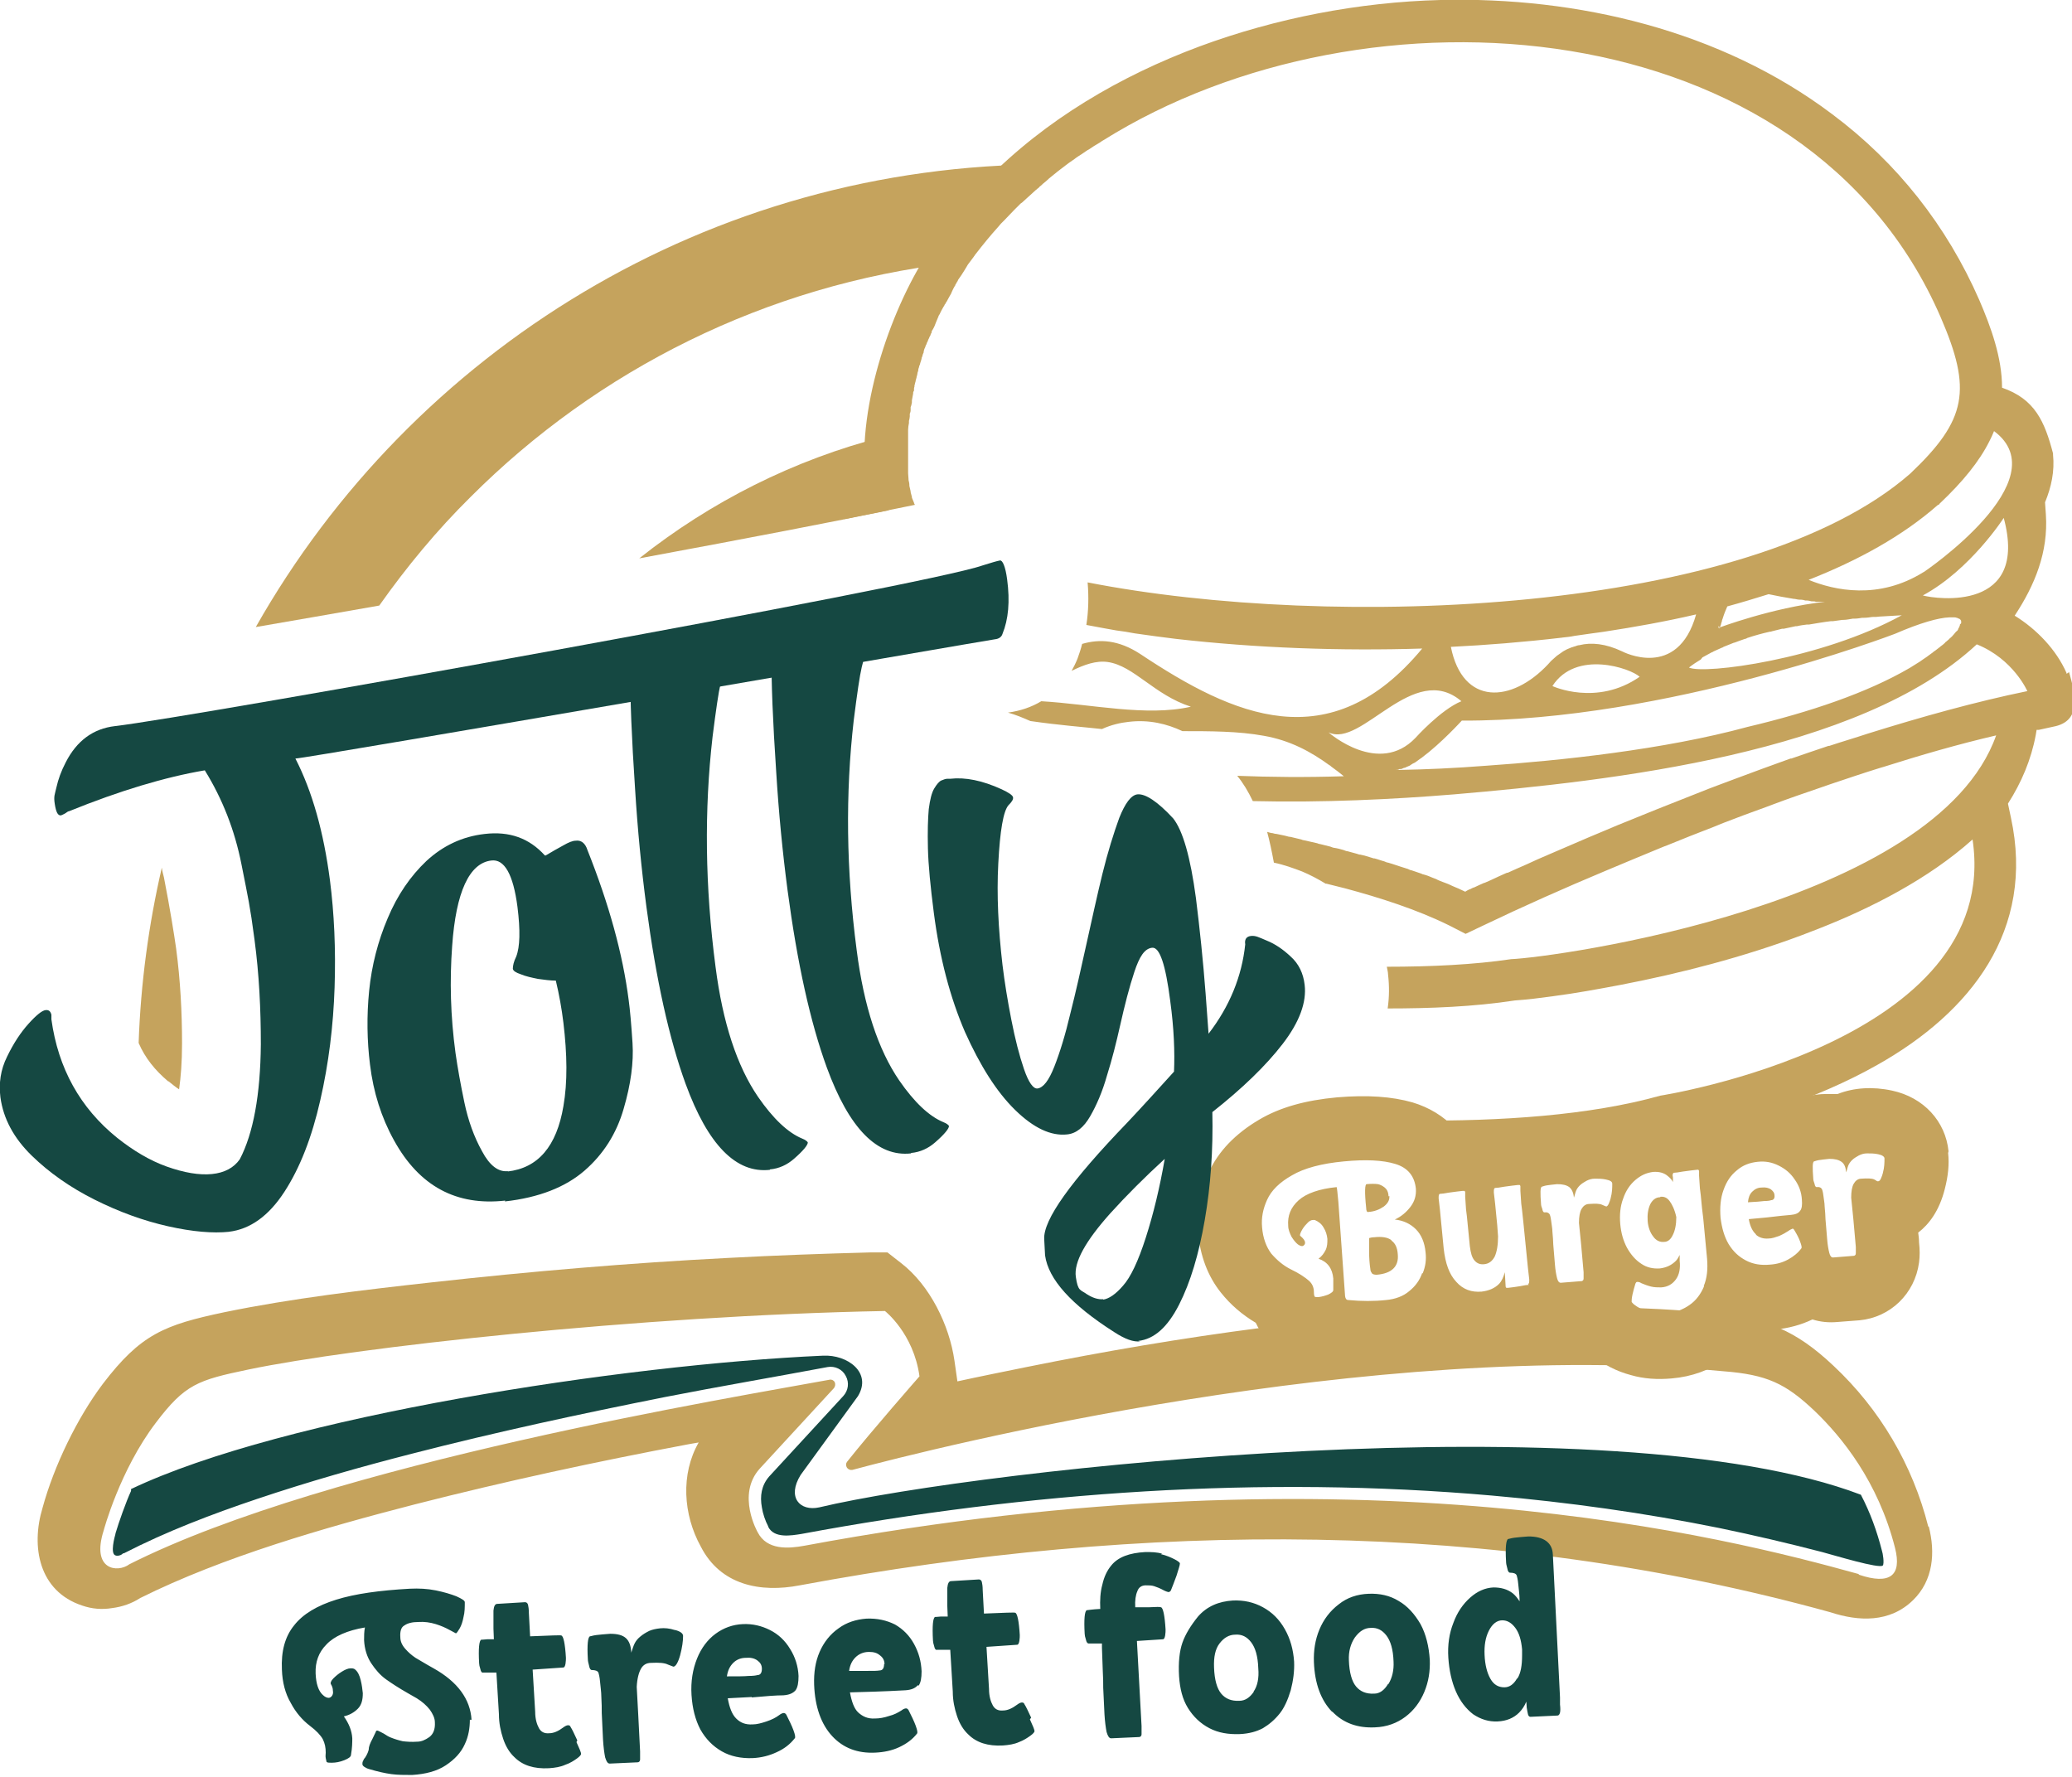
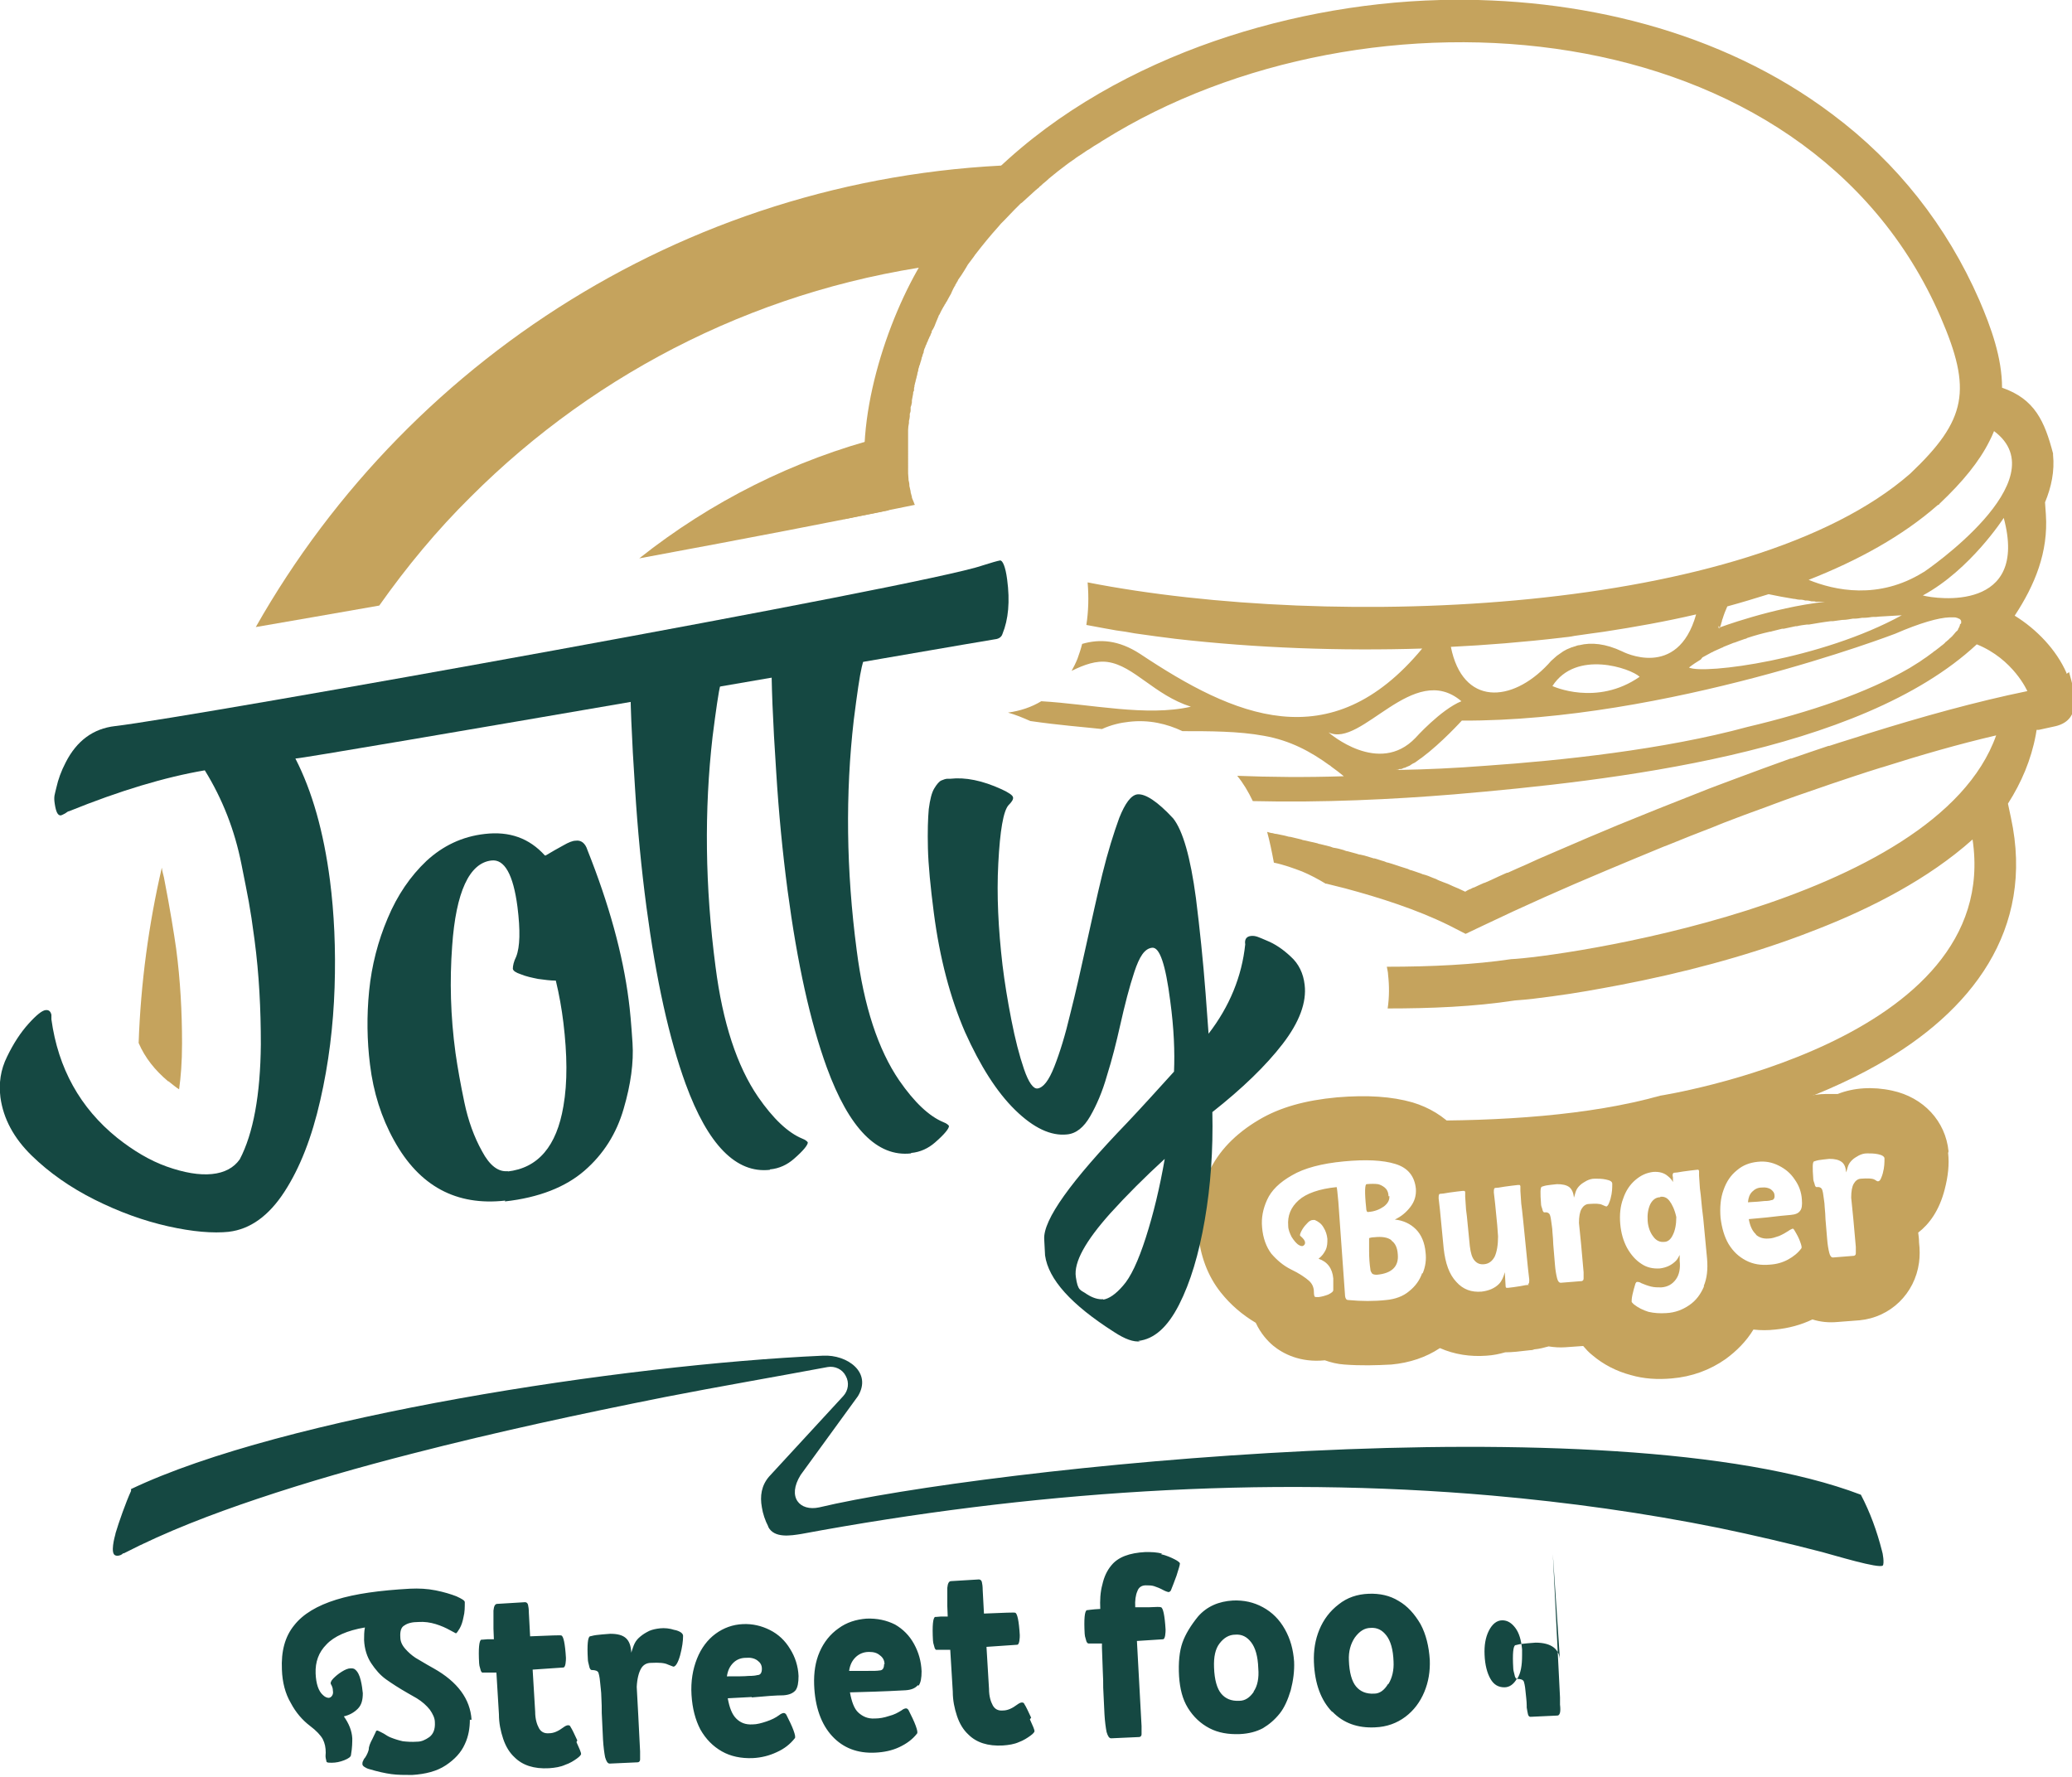
<svg xmlns="http://www.w3.org/2000/svg" viewBox="0 0 491.7 421.6">
  <defs>
    <style>.st0,.st1{fill:#154842}.st0,.st2{fill-rule:evenodd}.st2,.st3{fill:#c5a35d}</style>
  </defs>
  <g style="isolation:isolate">
    <g id="Layer_1" style="mix-blend-mode:multiply">
      <path d="M490.4 159.9v-.2c-2.4-5.5-7.1-10.4-12.3-13.6 4.8-7.3 8-15.1 7.4-24l-.2-2.9c1.5-3.6 2.3-7.4 1.9-11.3v-.3c-2-7.6-4.3-12.9-12.1-15.6 0-7.1-2.6-14.3-5.4-20.8-7.7-17.6-19.5-32.6-34.9-44.1C408.4 7.2 374.4-.8 341.8 0c-19.3.5-39 4.3-57.1 11-18.8 7-36.6 17.4-50.7 31.8-5.6 5.7-10.5 11.9-14.7 18.6-9 14.5-16.8 38.7-13.4 56-2.3 1.8-4.1 3.7-5.6 5.8 6.9-1.4 12.5-2.5 16.8-3.4 0-.1-.1-.2-.2-.4v-.1c-.2-.4-.3-.8-.5-1.2v-.2c-.1-.4-.2-.8-.3-1.1v-.2c-.1-.4-.2-.9-.3-1.3v-.2c0-.4-.1-.8-.2-1.2v-.2c0-.5-.1-.9-.1-1.4V102c0-.5.1-1.1.2-1.6v-.5c.1-.4.2-.8.2-1.1v-.6c.1-.3.2-.5.2-.8v-.8c.2-.4.2-.7.3-1.1V95c.1-.5.2-1 .3-1.6v-.2c0-.2.1-.3.2-.5v-.3c0-.2 0-.4.1-.6 0-.2 0-.4.1-.6 0-.3.2-.6.2-.9l.2-.7c0-.3.2-.6.2-.9 0-.2.1-.5.2-.7v-.2c0-.2.1-.4.2-.7 0-.2.1-.4.2-.6.1-.5.3-.9.4-1.4 0-.2.1-.4.2-.6 0-.3.2-.6.3-.9s0 0 0-.1v-.1c0-.1 0-.2.1-.3 0-.3.2-.5.3-.8 0-.2.2-.5.3-.7 0-.2.2-.5.3-.7 0-.2.2-.5.3-.7 0-.2.2-.4.3-.6 0-.1 0-.2.1-.3 0-.1.1-.3.2-.4v-.3c.4-.6.7-1.2.9-1.8l.2-.5c.1-.2.2-.5.3-.7 0-.1.1-.3.2-.4V75c.2-.3.4-.6.5-.9l.2-.4c.2-.3.3-.6.5-.9l.2-.3c0-.2.2-.3.3-.5 0-.2.2-.3.3-.5 0-.1.2-.3.2-.4.2-.3.3-.6.5-.9.2-.3.4-.7.5-1 .2-.5.4-.8.6-1.2l.2-.3v-.1c.1-.2.3-.4.4-.7 0 0 .1-.2.2-.2v-.2c.6-.8 1.1-1.6 1.6-2.4.2-.3.4-.7.6-1 .2-.4.5-.7.7-1l.9-1.2c0-.1.2-.2.2-.3 0-.1.2-.2.3-.4 1.7-2.2 3.5-4.4 5.4-6.5.2-.2.3-.4.5-.6l.9-.9c.8-.8 1.5-1.6 2.3-2.4l1.4-1.4c.1-.1.2-.2.4-.3l3.3-3c.2-.1.3-.3.5-.4.1-.1.3-.2.4-.4.3-.2.5-.4.8-.7.5-.4 1-.8 1.5-1.3.7-.6 1.4-1.1 2.1-1.7 1.2-.9 2.3-1.8 3.5-2.6 0 0 .2-.1.3-.2.6-.5 1.3-.9 1.9-1.3.6-.4 1.1-.8 1.7-1.1.7-.5 1.5-1 2.2-1.4.4-.2.7-.5 1.1-.7C324.3-5.8 428.7 1.9 460.5 75.2c7.5 17.3 6.3 24.4-7.2 37.2-38.3 33.5-137.1 37.2-195.2 25.8.3 3.5.2 6.9-.3 10.1 1.4.3 2.9.5 4.3.8.9.2 1.9.3 2.8.5 1.5.2 2.9.4 4.4.7 3.3.5 6.6.9 9.7 1.3 19.3 2.2 39.1 2.9 58.5 2.3-21.9 26.4-44.8 16-66.9 1.3-5.2-3.4-9.7-3.6-13.8-2.4-.3 1.2-.7 2.4-1.1 3.5-.4 1-.9 2-1.4 2.9 3-1.5 5.9-2.5 8.6-2.1 6.2.9 11 7.8 19.7 10.6-10.5 2.4-23.6-.6-35.5-1.3-2.3 1.4-5 2.3-7.9 2.7 1.8.5 3.5 1.2 5.3 2 6.9 1 12.4 1.4 17 1.9 2.2-1 4.4-1.5 6.3-1.7 4.9-.6 9.2.5 12.8 2.2 6.5 0 13.3 0 19.3 1.1 6.3 1.1 11.2 3.8 15.6 7 .1 0 .3.2.4.3 1 .7 2 1.5 3 2.3-9.2.3-17.6.2-25.3-.1 1.4 1.7 2.6 3.7 3.7 6 16.6.4 33.1-.4 47.8-1.6 37.3-3.2 96.2-9.7 124-35.6 8.7 3.5 12 11.1 12 11.1-12.2 2.5-25.1 6.1-37.9 10.1-3 1-6.1 1.9-9.1 2.9h-.2c-3 1-5.9 2-8.8 3h-.2c-4.5 1.6-8.8 3.2-13.1 4.8-2.9 1.1-5.7 2.1-8.4 3.2-6.9 2.7-13.4 5.3-19.5 7.8-2.4 1-4.7 2-6.9 2.9-3.3 1.4-6.5 2.8-9.3 4-1.9.8-3.7 1.6-5.4 2.4-1.6.7-3.2 1.4-4.5 2h-.2c-.7.3-1.3.6-2 .9-1.2.6-2.4 1.1-3.3 1.5h-.1c-.9.4-1.8.8-2.4 1.1h-.1c-.3.1-.6.3-.8.4h-.1l-.6.3c-.3.2-.5.3-.5.3-.7-.3-1.4-.7-2.2-1-.2-.1-.5-.2-.7-.3-.5-.2-1-.5-1.6-.7-.3-.1-.5-.2-.8-.3-.5-.2-1.1-.4-1.6-.7-.3-.1-.5-.2-.8-.3-.7-.3-1.4-.6-2.2-.8 0 0-.2 0-.3-.1-.8-.3-1.7-.6-2.6-.9-.3 0-.5-.2-.8-.3-.6-.2-1.3-.4-1.9-.6l-.9-.3c-.6-.2-1.2-.4-1.9-.6-.3 0-.6-.2-.9-.3-.8-.2-1.5-.5-2.3-.7-.2 0-.3 0-.5-.1-1-.3-1.9-.6-2.9-.8-.3 0-.5-.1-.8-.2-.7-.2-1.5-.4-2.2-.6-.3 0-.7-.2-1-.3-.7-.2-1.4-.4-2.1-.5-.3 0-.7-.2-1-.3l-2.4-.6c-.2 0-.5-.1-.7-.2-1-.2-2.1-.5-3.1-.7-.2 0-.5-.1-.7-.2-.8-.2-1.7-.4-2.5-.6-.3 0-.7-.1-1-.2-.7-.2-1.5-.3-2.3-.5-.3 0-.7-.1-1-.2-.4 0-.9-.2-1.3-.3.6 2.2 1.1 4.6 1.6 7.3 2.4.5 4.6 1.3 6.7 2.1 1.9.8 3.8 1.8 5.6 2.9h.2c1.5.4 2.9.7 4.4 1.1 8.2 2.2 17 5 24.7 8.8l3.9 2 4-1.9c9.6-4.6 19.5-9 29.3-13.1 4.5-1.9 9.1-3.8 13.7-5.7.3-.1.5-.2.8-.3 3.7-1.5 7.4-3 11.1-4.4.7-.3 1.5-.6 2.2-.9 3.4-1.3 6.8-2.6 10.2-3.8.5-.2 1.1-.4 1.6-.6 3.7-1.4 7.5-2.7 11.3-4 .9-.3 1.7-.6 2.6-.9 3.9-1.3 7.7-2.6 11.6-3.8l.7-.2c8.8-2.8 17.8-5.4 26.8-7.5-14.3 40.3-104.9 52.7-115.1 53.1-8.7 1.3-18.9 1.8-29.5 1.8.1.6.3 1.3.3 1.9.3 2.6.3 5.3-.1 8 10.1 0 20.4-.4 30.2-1.9 3-.2 6.1-.6 9-1 5.4-.7 10.8-1.7 16.1-2.7 14.5-2.8 29.1-6.6 43-11.8l3.9-1.5c12.5-4.9 26.1-11.8 36.6-21.2C475.3 247.4 394 260 394 260c-16.7 4.7-38.1 6.1-58.7 5.9 1.9 3 3.4 6.4 4.3 9.9h4.8c17.1-.3 35-1.6 51.5-6.1 16.2-2.6 35.3-8.9 49.6-17 22.2-12.5 37.5-32 31.7-58.7l-.7-3.3c3.2-5 5.5-10.4 6.6-16.3l.2-1.2h.5l4.1-.9c6.3-1.6 4.4-8.2 3.1-12.8Zm-82.3-10.7c0-.3.2-.7.3-1 0-.2.1-.4.2-.7 0-.2.1-.5.2-.7.3-1 .7-2 1.1-2.9 3.3-.9 6.6-1.9 9.8-2.9 1.9.4 4 .8 5.9 1.1.5 0 .9.2 1.4.2h.4c.3 0 .7.1 1 .2h.3c.4 0 .8.1 1.2.2h.2c.3 0 .6 0 .8.1H433.1c-12.6 1.4-25.3 6.2-25.3 6.2 0-.1 0-.3.1-.5ZM404 156c.7-.4 1.5-.8 2.2-1.2.1 0 .3-.1.4-.2.7-.3 1.3-.6 2-.9.1 0 .3-.1.4-.2.8-.3 1.7-.7 2.5-1h.1c.8-.3 1.6-.6 2.5-.9.2 0 .4-.1.5-.2 1.8-.6 3.6-1.1 5.4-1.5.2 0 .3 0 .5-.1l2.4-.6h.4c.9-.2 1.9-.4 2.8-.6h.3c.8-.2 1.6-.3 2.4-.4h.5c1.8-.3 3.5-.6 5.2-.8h.5c.8-.1 1.5-.2 2.2-.3h.2c.8 0 1.6-.2 2.3-.3h.4c.6 0 1.2-.1 1.8-.2h.4c.7 0 1.4-.1 2-.2h.1c.6 0 1.1 0 1.7-.1h.1c3.1-.2 5.1-.3 5.1-.3-19.1 10.5-47 14.1-50.5 12.4.9-.7 1.8-1.3 2.8-1.9Zm-33.3-4.7c1-.1 2-.2 2.9-.4l4.2-.6c1-.1 2-.3 2.9-.4 7.2-1.1 14.5-2.4 21.8-4.1-4.4 15.7-17.5 8.8-17.5 8.8-4-1.9-7.4-2.2-10.2-1.5-.4 0-.8.2-1.1.3-.2 0-.5.2-.7.2-.4.2-.8.3-1.2.5-.6.3-1.1.6-1.6 1-.5.3-1 .7-1.4 1.1-.5.4-1 .9-1.4 1.4-8.7 9.3-20.3 9.9-23.1-4.1 8.2-.4 17.1-1.1 26.5-2.2Zm18.4 9.3c-10.2 7.1-20.7 2.2-20.7 2.2 5.6-8.7 18.6-4.2 20.7-2.2Zm-73.8 13.2c7.8 3.8 20.1-17.1 31.5-7.4-4.9 2-10.9 8.7-10.9 8.7-8.7 9.1-20.5-1.2-20.5-1.2Zm149.8-25.6c0 .1 0 .3-.1.4 0 .2-.2.4-.3.6v.1c-.1.2-.2.4-.4.5l-.2.2c-.2.2-.3.4-.5.6l-.1.1c-.2.3-.5.5-.8.8 0 0-.2.1-.2.2-.2.2-.5.4-.7.6-.1 0-.2.2-.3.3-.3.3-.6.5-1 .8l-.1.1c-.4.3-.8.6-1.3 1-.1 0-.3.2-.4.3-.3.2-.7.5-1.1.8-.1.1-.3.2-.4.3-.5.3-1 .7-1.6 1.1l-2.4 1.5c-10.1 5.9-23.7 10.5-38.5 14-19.8 5.4-44.5 8-61.9 9.2-7.6.6-14.6.9-20.6 1h-1c.3 0 .6 0 .9-.2h.3c.3 0 .5-.2.8-.3h.2c.3-.2.7-.3 1.1-.5 0 0 .2-.1.3-.2.3-.2.6-.4.9-.5 0 0 .2-.1.3-.2.4-.3.7-.5 1.1-.8 0 0 .2-.1.3-.2 4.7-3.5 9.5-8.8 9.5-8.8 48.6.2 102.8-20.6 102.8-20.6 6-2.6 10.3-3.8 12.9-3.9h1c.3 0 .5 0 .7.1.2 0 .3.1.5.2h.1c.1 0 .2.2.3.2 0 .1.2.2.2.4v.5Zm-8.8-6.9c11.3-6.1 19.2-18.4 19.2-18.4 6 22.3-15.9 19.3-19.2 18.4Zm.1-5.5c-10.6 6.6-21.1 4.3-27.2 1.8 11.7-4.6 22.3-10.4 30.7-17.8h.2c0-.1.2-.3.2-.3 5.5-5.2 9.4-10 11.8-14.8.4-.8.8-1.6 1.1-2.4 15.6 11.6-16.6 33.4-16.6 33.4Z" class="st2" />
      <path d="M90 143.7c6.5-9.2 13.7-17.9 21.7-25.8 30.1-30.1 70-50.3 114.5-55.5 1-1.7 2.2-3.3 3.4-4.8 3.4-8.5 10.7-15 19.3-18.6-80.7 0-151.1 44.3-188.2 109.8 8.7-1.5 18.5-3.2 29.3-5.1ZM40 256.6c.9.7 1.7 1.4 2.5 1.9.4-2.8.7-6.4.7-10.9 0-7.4-.4-15-1.4-22.5-.5-3.5-1.4-9.2-2.9-16.9-.2-.8-.4-1.5-.5-2.3-3.1 13.4-5 27.3-5.5 41.6 1.5 3.5 3.9 6.5 7 9.1ZM151.7 132.5c27-5 46.6-8.8 59.2-11.4-1.3-5.6-1.7-11.6-1.1-17.5-21.5 5.5-41.2 15.5-58.1 28.9Z" class="st3" />
-       <path d="M457.6 362.3c-3.7-14.7-11.5-27.9-22.5-38.2-9-8.5-16.1-11.3-28.4-12.5-17.1-1.6-34.3-1.8-51.4-1.2-37.3 1.3-75.1 6.6-111.7 14-5.4 1.1-10.9 2.2-16.4 3.4l-.7-4.9c-1.2-8.4-5.8-17.9-12.7-23.2l-3.2-2.5h-4.1c-11.2.3-22.4.7-33.6 1.3-23.5 1.2-47 3.2-70.4 5.8-16.2 1.8-33.3 3.8-49.3 7.1-14.2 3-19.8 5.2-28.8 17-6.1 8.1-11.6 19.5-14.3 29.4-2.8 9.2-.9 19.8 9.4 23.2 2.3.8 4.7 1 7.1.6 2.4-.3 4.7-1.1 6.7-2.4 19.7-9.8 43.8-16.7 65.1-22.2 21.5-5.5 43.3-10.2 65.1-14.3.8-.1 1.5-.3 2.3-.4-4.3 7.5-3.7 17.1.5 24.7 4.7 9.2 14.2 11 23.5 9.2 81.7-15.2 164.2-15.8 244.6 6.4 6.7 2.2 14.1 2.5 19.6-2.9 4.8-4.7 5.3-11.3 3.7-17.5ZM441 373.5c-30.7-8.5-118.1-31.3-250.1-6.7-3.8.7-8.9 1.1-11.1-3.2 0 0-5.1-8.9.5-15.1l17.6-19.1c.3-.4.4-.9.2-1.4-.2-.4-.7-.7-1.2-.6-21.6 4-118.6 19.8-166.2 43.8-2.8 2.1-9.1 1.4-6.1-8 0 0 3.8-14.3 12.4-25.6 6.9-9.1 9.9-10.1 21.9-12.6 24.8-5.2 92.7-12.8 151.1-13.9 0 0 6.8 5.3 8.2 15.5 0 0-11.5 13.1-17.2 20.3-.3.4-.3.9 0 1.4.3.4.8.6 1.3.5 19.7-5.3 122.9-31.3 206.7-23.4 10.3.8 14.7 2.9 21.5 9.3 6.6 6.3 15.2 16.9 19.2 32.6 1.7 6.7-1.3 8.8-8.5 6.4Z" class="st2" />
      <path d="M31.1 353.4v.4c-1.2 2.6-2.9 7.4-3.7 10.1v.1c-.2.7-1.3 4.7 0 5.1.5.2 1.2 0 1.6-.3l.2-.2h.2c10.1-5.2 20.9-9.3 31.6-12.9 12.2-4.1 24.5-7.6 37-10.8 19.8-5.1 39.8-9.4 59.9-13.4 12.8-2.5 25.7-4.7 38.5-7.1 1.7-.3 3.5.5 4.3 2.1.9 1.6.6 3.5-.6 4.8l-17.6 19.1c-1.8 2.1-2.2 4.6-1.7 7.3.2 1.4.8 3.2 1.5 4.5v.1c1.4 2.8 5.4 2.1 7.9 1.7 53.8-10 109.2-13.9 163.9-9.1 18.1 1.6 36.1 4.1 53.9 7.7 8.2 1.7 16.3 3.6 24.4 5.7 3 .8 13.5 4 14.4 3.2.4-.5 0-3-.2-3.5-1.2-4.7-2.8-9.1-5-13.3-59.1-22.5-208.5-6.2-247.2 3-4.6 1-7.7-2.4-4.4-7.7l13.6-18.7c3.4-5.6-2.5-9.9-8.3-9.6-47.2 2.1-128.1 14.4-164.3 31.7Z" class="st0" />
      <path d="M421.1 283.7c0-.7-.4-1.1-.9-1.5-.5-.3-1.2-.5-2.1-.4-1 0-1.7.4-2.3 1-.6.6-.9 1.4-1 2.5 1.9-.1 3.2-.2 3.9-.3.8 0 1.4-.1 1.6-.2.6 0 .9-.5.8-1.2ZM394 284.1c-1.1 0-1.9.7-2.4 1.7-.5 1.1-.7 2.4-.6 3.9.1 1.5.6 2.8 1.3 3.7.7 1 1.6 1.4 2.6 1.3.9 0 1.6-.6 2.1-1.7.5-1 .8-2.4.8-4.2-.4-1.8-1-3-1.6-3.8-.6-.8-1.3-1.1-2.2-1ZM329.5 283.9c0-1-.4-1.7-.9-2.1-.5-.4-1.1-.7-1.6-.8-.7-.1-1.6-.1-2.7 0-.4 0-.5 1.9-.1 5.6 0 .7.2 1.1.5 1 1.5-.1 2.7-.6 3.7-1.3.9-.7 1.4-1.5 1.3-2.5Z" class="st3" />
      <path d="M462.4 273.2c-.7-7.1-5.9-12.8-13.4-14.4-4.6-1-9.1-.7-12.9.8h-2.7c-1.8 0-3.4.3-4.7.6-1.3.3-2.8.6-4.3 1.3-2.8-.7-5.7-1-8.6-.7-3 .3-5.8 1.1-8.5 2.4-2-.6-4.1-.8-6.2-.7-1 0-2.3.2-3.9.5h-.2c-.6 0-1.1.2-1.3.2h-.1c-1.6-.2-3.2-.3-4.9-.1-2.3.2-4.6.8-6.7 1.7-4.5-.9-8.9-.6-12.6.9h-2.7c-1.8 0-3.4.3-4.7.6-.5 0-.9.2-1.4.3-1.2-.2-2.5-.2-3.7-.1-1 0-2.3.2-3.9.5h-.2c-.6 0-1.1.2-1.3.2-1.2.1-2.3.4-3.4.7-1.4-.3-2.9-.3-4.4-.2h-.5c-2.6-2.8-6-4.9-10-6.1-4.9-1.4-10.7-1.8-17.9-1.2-7.6.7-13.6 2.4-18.5 5.3-5.6 3.3-9.7 7.5-12 12.6-2.1 4.6-2.9 9.3-2.5 14.1.5 5.6 2.3 10.4 5.4 14.3 2.3 2.9 5.1 5.3 8.3 7.2 1.2 2.6 2.9 4.4 4.1 5.4 2.3 1.9 6.4 4.1 12.3 3.5 1.4.5 3 .9 4.6 1 3.9.3 7.6.2 11.2 0 4.3-.4 8.2-1.7 11.5-3.9 3.4 1.5 7.2 2.1 11.1 1.8 1.6-.1 3-.4 4.4-.8 1.7 0 3.3-.2 5.9-.5.5 0 .8-.1 1-.2 1.2-.1 2.3-.4 3.4-.7 1.3.2 2.6.3 4 .2l4.2-.3c.6.7 1.3 1.5 2.2 2.2 2.6 2.2 5.7 3.8 9.1 4.7 3.1.9 6.3 1.1 9.7.8 4.8-.4 9.1-2 12.8-4.6 2.6-1.9 4.9-4.2 6.6-7 1.7.2 3.4.2 5.2 0 3.1-.3 6.1-1.1 8.8-2.4 1.9.6 3.9.8 6 .6l5.2-.4c7.3-.7 13.1-6.3 14.1-13.7.2-1.5.2-3.1 0-4.8 0-.8-.1-1.6-.2-2.3 2.6-2 5-5.2 6.3-10.3.8-3.1 1.1-5.9.8-8.6Zm-124.9 28.9c-.6 1.7-1.6 3.1-3.1 4.3-1.4 1.2-3.3 1.9-5.5 2.1-2.8.3-5.8.3-8.9 0-.5 0-.7-.3-.8-.9l-1.6-22.4c-.2-2.1-.3-3.2-.4-3.5-4.1.4-7.2 1.5-9 3.1-1.9 1.7-2.7 3.7-2.5 6.1 0 .9.4 1.8.8 2.6.5.8 1 1.4 1.5 1.8.6.4 1 .5 1.3.3.3-.2.4-.4.4-.7 0-.5-.4-1-1.1-1.6-.2-.1-.1-.5.2-1.1.3-.6.7-1.2 1.3-1.8.5-.6 1-.9 1.5-.9h.4c.9.4 1.6.9 2.1 1.8.5.8.8 1.7.9 2.7 0 .9 0 1.7-.4 2.6-.4.8-.9 1.5-1.7 2.1 2.1.7 3.3 2.3 3.5 4.7v2.7c0 .4-.4.7-1.2 1.1-.8.3-1.5.5-2.3.6-.5 0-.8 0-.9-.1-.1-.1-.2-.5-.2-1.1 0-1.1-.4-2-1.2-2.7-.8-.7-2.2-1.7-4.3-2.7-1.8-.9-3.3-2.2-4.6-3.7-1.2-1.6-2-3.7-2.2-6.3-.2-2.2.2-4.3 1.2-6.5s2.9-4.1 5.9-5.8c2.9-1.7 7-2.8 12.3-3.3 5.2-.5 9.3-.3 12.2.6 3 .9 4.6 2.9 4.9 5.9.1 1.6-.3 3-1.3 4.3-1 1.3-2.2 2.3-3.7 3 2 .2 3.7 1 5 2.3s2.1 3.2 2.3 5.5c.2 1.7 0 3.3-.7 5Zm25.3 2.8c-.4 0-1.1.1-2 .3-1.1.2-2.1.3-2.9.4h-.4c-.1 0-.2-.2-.2-.3l-.2-3.4c-.3 1.1-.7 2.1-1.4 2.8-1 1-2.4 1.6-4.1 1.8-2.4.2-4.4-.5-6-2.3-1.7-1.8-2.6-4.4-3-7.9l-.9-9.3-.3-2.6c0-.7 0-1 .3-1.1.4 0 1.1-.1 2.2-.3 1.3-.2 2.4-.3 3.2-.4h.4c.1 0 .2.2.2.3v1.1l.2 3 .2 1.6.7 7.1c.2 1.6.5 2.7 1.1 3.4.6.7 1.3 1 2.3.9 1.1-.1 1.9-.7 2.5-1.8.5-1.1.8-2.7.8-4.8l-.2-2.7-.5-5.1-.3-2.6c0-.7 0-1 .3-1.1.4 0 1.1-.1 2.2-.3 1.3-.2 2.4-.3 3.2-.4h.4c.1 0 .2.2.2.3v1.1l.2 3 .2 1.6.3 2.8 1.1 11 .3 2.6c0 .7 0 1-.3 1.1Zm19.5-20.8c-.4 1.4-.7 2.1-1.1 2.2 0 0-.4-.1-1-.4-.6-.3-1.7-.3-3.1-.2-.8 0-1.4.5-1.8 1.2-.4.7-.6 1.8-.6 3.3.3 2.9.7 6.8 1.1 11.7v1.5c0 .4-.2.5-.4.6l-5 .4c-.4 0-.7-.3-.9-1.1-.2-.8-.4-1.9-.5-3.2l-.4-4.8c0-.8-.1-1.8-.2-3 0-.8-.2-1.7-.3-2.6-.1-.9-.3-1.5-.4-1.6-.2-.3-.6-.5-1.2-.4-.2 0-.4-.2-.5-.8-.2-.5-.3-.9-.3-1.2-.2-2.6-.2-4 .2-4.1.1 0 .5-.2 1.1-.3s1.5-.2 2.5-.3c1.3 0 2.2.2 2.9.7.6.5 1 1.3 1.1 2.5.2-.5.3-1.1.5-1.6s.5-.9.9-1.3c.5-.5 1.1-.8 1.6-1.1.6-.3 1.2-.5 2-.5s1.7 0 2.6.2c1 .2 1.5.5 1.5 1 0 .9 0 2.1-.4 3.5Zm22.1 21.1c-.8 1.9-1.9 3.4-3.5 4.5s-3.4 1.8-5.5 1.9c-1.5.1-2.9 0-4.2-.3-1.3-.4-2.5-1-3.5-1.8-.3-.3-.5-.5-.5-.6 0-.3 0-.8.2-1.7.2-.8.4-1.7.7-2.6.1-.2.2-.4.4-.4s.6 0 1 .3c.7.3 1.5.6 2.3.8.8.2 1.6.2 2.4.2 1.6-.1 2.7-.8 3.5-1.9.8-1.1 1.1-2.6.9-4.4v-1.4c-.3.6-.6 1.1-.9 1.4-1 1-2.2 1.6-3.8 1.8-1.6.1-3.1-.2-4.4-1.1-1.4-.9-2.5-2.2-3.4-3.8-.9-1.7-1.4-3.5-1.6-5.6-.2-2.2 0-4.3.7-6.1.6-1.8 1.6-3.3 2.9-4.4 1.3-1.1 2.6-1.7 4.2-1.9 1.4-.1 2.6.2 3.5 1 .5.4.9.8 1.2 1.4v-1.1c-.2-.7 0-1 .2-1.1.4 0 1.1-.1 2.2-.3 1.3-.2 2.4-.3 3.2-.4s.3 0 .4 0 .2.2.2.3v1.1l.2 3 .2 1.6c.2 2.3.4 4.1.6 5.6l.9 9.5c.2 2.5 0 4.6-.8 6.5Zm12.3-12.2c.8.7 1.8 1 3 .9.8 0 1.6-.3 2.5-.6.9-.4 1.6-.8 2.2-1.2.4-.3.7-.4.9-.5s.3 0 .5.3c.6 1 1.1 1.9 1.4 2.8.3.8.4 1.3.3 1.5-.8 1.1-1.9 2-3.2 2.7-1.3.7-2.7 1.1-4.3 1.2-2.1.2-4-.1-5.7-1s-3-2.1-4.1-3.9c-1-1.7-1.6-3.8-1.9-6.2-.2-2.5 0-4.7.7-6.6.7-2 1.7-3.5 3.2-4.7 1.4-1.2 3-1.8 4.9-2 1.8-.2 3.4.1 5 .9s2.8 1.8 3.8 3.3c1 1.4 1.6 3 1.7 4.8.1 1.2 0 2.1-.4 2.6-.4.6-1.1.9-2.2 1-1.3.1-3.2.3-5.7.6l-4.3.4c.3 1.7.9 2.9 1.7 3.6Zm30.2-14.9c-.4 1.4-.7 2.1-1.1 2.2s-.4-.1-1-.4c-.6-.3-1.7-.3-3.1-.2-.8 0-1.4.5-1.8 1.2-.4.7-.6 1.8-.6 3.3.3 2.9.7 6.8 1.1 11.7v1.5c0 .4-.2.5-.4.6l-5 .4c-.4 0-.7-.3-.9-1.1-.2-.8-.4-1.9-.5-3.2l-.4-4.8c0-.8-.1-1.8-.2-3 0-.8-.2-1.7-.3-2.6-.1-.9-.3-1.5-.4-1.6-.2-.3-.6-.5-1.2-.4-.2 0-.4-.2-.5-.8-.2-.5-.3-.9-.3-1.2-.2-2.6-.2-4 .2-4.1.1 0 .5-.2 1.1-.3s1.5-.2 2.5-.3c1.3 0 2.2.2 2.9.7s1 1.3 1.1 2.5c.2-.5.3-1.1.5-1.6s.5-.9.9-1.3c.5-.5 1.1-.8 1.6-1.1.6-.3 1.2-.5 2-.5s1.7 0 2.6.2c1 .2 1.5.6 1.5 1 0 .9 0 2.1-.4 3.5Z" class="st3" />
      <path d="M330.2 294.3c-.9-.7-2.3-.9-4.1-.7-.5 0-.9.1-1.2.2v3.1c0 1.6.1 3 .3 4.3 0 .4.2.7.4 1 .2.2.6.3 1.1.3 3.6-.3 5.3-2 5-4.9-.1-1.5-.6-2.6-1.5-3.2Z" class="st3" />
      <path d="M54.4 292.3c-3.9.4-8.7 0-14.5-1.3-5.8-1.3-11.6-3.4-17.4-6.3-5.8-2.9-10.8-6.4-15-10.5-4.2-4.1-6.7-8.7-7.4-13.8-.4-3.3 0-6.5 1.6-9.7 1.5-3.1 3.2-5.7 5.1-7.8 1.9-2.1 3.2-3.1 4-3.2s1.2.3 1.4 1.1v1.1c1.6 11.6 6.8 21 15.6 28.1 3.9 3.1 7.8 5.4 11.7 6.8 4.2 1.5 7.8 2.1 10.8 1.8s5.2-1.5 6.6-3.5c3.2-6.1 4.9-15.3 5-27.3 0-8.3-.4-16.5-1.5-24.8s-1.5-9.8-3.1-17.9c-1.6-8.1-4.5-15.5-8.7-22.3-9.4 1.6-20.1 4.8-32.2 9.7-.2 0-.5.2-.9.5-.4.2-.7.4-1.1.5-.7 0-1.1-.8-1.4-2.7s0-2.2.4-4c.4-1.8 1.1-3.8 2.2-5.9 2.6-5.1 6.5-8 11.7-8.6 17.6-2 192.1-33.3 205.8-38.1 2.2-.7 3.6-1.1 4.2-1.2s1.3 1.4 1.7 4.5c.7 5.2.3 9.5-1.1 12.9-.2.7-.8 1.2-1.8 1.3-2.3.3-163.5 28.3-166 28.3 4 7.8 6.7 17.4 8.2 28.9 1 7.8 1.4 16.3 1.1 25.4-.3 9.1-1.4 18.1-3.4 26.8-2 8.8-4.8 16-8.5 21.7-3.7 5.7-8.1 8.9-13.2 9.5Z" class="st1" />
-       <path d="M119.9 284.9c-11.6 1.3-20.4-3.4-26.4-14.3-3-5.4-4.9-11.4-5.7-18-.7-5.6-.8-11.5-.2-17.5.6-6 2.1-11.8 4.4-17.2 2.3-5.5 5.4-10 9.2-13.6 3.9-3.6 8.5-5.8 13.8-6.4 5.9-.7 10.6 1 14.3 5.1h.2c1.5-.9 2.9-1.7 4.2-2.4 1.2-.7 2.2-1.1 2.9-1.1 1.3-.2 2.3.6 2.8 2.2 5.1 12.8 8.4 24.7 9.8 35.7.3 2.2.6 5.5.9 10.1.3 4.6-.4 9.8-2.1 15.6-1.7 5.9-4.8 10.8-9.3 14.7-4.5 3.9-10.8 6.4-18.9 7.3Zm.5-6.9c7.3-.8 11.7-6 13.3-15.5 1-5.7.9-12.3 0-19.8-.4-3.3-1-6.7-1.8-10-1.3 0-2.7-.2-4.2-.4-1.5-.3-2.9-.6-4.1-1.1-1.2-.4-1.8-.8-1.9-1.3 0-.7.2-1.7.8-2.9.9-2.3 1-6.2.3-11.8-1-7.7-3.1-11.4-6.2-11-5.2.6-8.4 7.4-9.3 20.3-.6 8.2-.4 16.6.8 25.4.5 3.5 1.2 7.4 2.1 11.7.9 4.3 2.3 8.2 4.2 11.6 1.8 3.4 3.9 5 6.2 4.7ZM182.7 277.6c-8 .9-14.7-5.9-20-20.4-3.9-10.7-7-24.7-9.3-42-1.2-9.1-2.1-18.4-2.7-28.1-.8-12-1.2-21.4-1.1-28.2 0-4.3 1.3-6.6 3.6-6.9 2.7-.3 7.3 1.4 13.6 5 2.9 1.7 4.4 2.8 4.5 3.3s0 .8-.3 1.9c-.5 2.1-1.1 6.3-1.9 12.6-2 17.4-1.8 35.6.7 54.6 1.7 13.3 5.1 23.6 10.1 30.9 3.6 5.2 7.1 8.5 10.5 9.9.8.3 1.2.7 1.3.9 0 .6-1 1.9-3.3 3.9-1.6 1.4-3.5 2.3-5.7 2.5ZM216.2 273.7c-8 .9-14.7-5.9-20-20.4-3.9-10.7-7-24.7-9.3-42-1.2-9.1-2.1-18.4-2.7-28.1-.8-12-1.2-21.4-1.1-28.2 0-4.3 1.3-6.6 3.6-6.9s7.3 1.4 13.6 5c2.9 1.7 4.4 2.8 4.5 3.3s0 .8-.3 1.9c-.5 2.1-1.1 6.3-1.9 12.6-2 17.4-1.8 35.6.7 54.6 1.7 13.3 5.1 23.6 10.1 30.9 3.6 5.2 7.1 8.5 10.5 9.9.8.3 1.2.7 1.3.9 0 .6-1 1.9-3.3 3.9-1.6 1.4-3.5 2.3-5.7 2.5ZM270.6 318.3c-1.6.2-3.6-.5-6.2-2.2-10.2-6.5-15.6-12.5-16.4-18.2l-.2-3.8c-.3-4.6 6.3-13.8 19.7-27.7 3.5-3.7 7.2-7.8 11.1-12.1.2-4.6 0-10.2-.9-16.8-1.1-8.6-2.5-12.8-4.3-12.6s-3 2.1-4.2 5.7c-1.2 3.6-2.3 7.9-3.4 12.8-.9 4-1.9 8-3.1 11.8-1.1 3.9-2.5 7.1-4 9.7-1.5 2.6-3.3 4.1-5.5 4.3-3.8.4-7.9-1.5-12.3-5.8s-8.3-10.5-11.9-18.5c-3.5-8.1-6-17.5-7.4-28.3-.8-6.2-1.3-11.3-1.4-15.3-.1-4 0-7.1.2-9.3.3-2.3.7-3.9 1.3-4.9.6-1 1.2-1.7 1.7-1.9.5-.2 1-.4 1.4-.4h.7c3.6-.4 7.6.4 12.2 2.5 1.7.8 2.6 1.4 2.7 1.9s-.3 1.1-1.1 1.9c-1.2 1.4-2 6-2.4 13.8-.4 7.5 0 15.5 1 24.1.5 4.1 1.2 8.4 2.1 13 .9 4.6 1.9 8.5 3 11.7 1.1 3.2 2.2 4.7 3.2 4.6 1.4-.2 2.7-1.9 4-5.2 1.3-3.3 2.6-7.5 3.8-12.6 1.3-5.1 2.5-10.5 3.8-16.4 1.3-5.8 2.5-11.4 3.8-16.7 1.3-5.3 2.7-9.7 4-13.3 1.4-3.5 2.8-5.4 4.3-5.6 1.9-.2 4.8 1.7 8.5 5.7 2.3 2.9 4.1 9.2 5.4 18.9.9 7.2 1.7 14.8 2.3 22.7l.7 9.5c5-6.5 7.9-13.6 8.7-21.2-.2-1.2.3-1.9 1.4-2s1.8.3 3.7 1.1c2 .8 3.9 2.1 5.7 3.8 1.9 1.7 3 4 3.3 6.7.5 4.1-1.2 8.8-5.2 14-4 5.2-9.6 10.6-16.7 16.2.2 9-.4 17.5-1.8 25.6-1.4 8.1-3.4 14.8-6.1 20.1-2.7 5.3-5.9 8.2-9.7 8.6Zm-8.8-9.9c1.3-.2 2.9-1.2 4.7-3.3 1.8-2 3.6-5.8 5.4-11.4 1.8-5.6 3.3-11.8 4.5-18.7-4.8 4.4-9.1 8.7-12.9 12.9-5.9 6.6-8.7 11.6-8.2 15.1s1.1 3 2.6 4.1c1.4.9 2.7 1.3 3.9 1.2ZM111.5 408.1c0 1.9-.3 3.9-1.2 5.8-.9 2-2.4 3.6-4.5 5s-4.8 2.1-8 2.3c-1.8 0-3.4 0-4.9-.2-1.5-.2-3.3-.6-5.3-1.2-.4-.1-.8-.3-1.1-.5-.3-.2-.5-.4-.5-.7 0-.2 0-.5.2-.8.1-.3.3-.6.5-.8.5-.8.7-1.4.8-1.8 0-.7.3-1.5.9-2.6.5-1.1.8-1.6.8-1.7 0-.2.3-.3.5-.2.3.1.8.4 1.4.7.6.4 1.1.7 1.6.9 1 .4 2 .7 2.9.9.9.1 2.1.2 3.4.1 1 0 1.9-.4 2.9-1.1.9-.7 1.4-1.8 1.3-3.5 0-1-.5-2-1.2-3-.8-1-1.8-1.9-3.1-2.7l-2.1-1.2c-2.1-1.2-3.8-2.3-5.2-3.3-1.4-1-2.5-2.3-3.5-3.8s-1.6-3.4-1.7-5.5c0-1 0-2 .2-3-4.2.7-7.3 2.1-9.1 4-1.9 1.9-2.7 4.2-2.6 6.9.1 2.5.7 4.2 1.7 5.1.5.5 1 .7 1.4.7.3 0 .6-.2.8-.5.2-.3.3-.7.2-1.2 0-.6-.2-1.1-.5-1.6-.1-.2 0-.7.6-1.3s1.2-1.1 2-1.6 1.5-.8 2.1-.8c.4 0 .8 0 1.1.3.6.5 1 1.3 1.3 2.5.3 1.2.4 2.2.5 3.1 0 1.6-.3 2.8-1.2 3.7-.9.9-2 1.5-3.3 1.8 1.2 1.7 1.9 3.4 2 5.2 0 .9 0 2.2-.3 3.9 0 .5-.6.9-1.6 1.3s-2 .6-3 .6c-.6 0-1 0-1.2-.2 0 0-.1-.4-.2-.9s0-.9 0-1.3c0-1.2-.2-2.2-.7-3.2-.5-.9-1.5-2-3.1-3.2-1.7-1.3-3.3-3.1-4.5-5.4-1.3-2.2-2-4.9-2.1-7.9-.2-4.3.7-7.8 2.9-10.5 2.1-2.7 5.5-4.7 10-6.1 4.5-1.4 10.3-2.2 17.5-2.6 2.1-.1 4.1 0 6.1.4s3.6.9 4.9 1.4c1.3.6 2 1 2 1.4 0 1.2 0 2.4-.3 3.5-.2 1.1-.5 2-.9 2.7-.4.7-.7 1.1-.9 1.2 0 0-.6-.3-1.5-.8s-2-1-3.3-1.4c-1.3-.4-2.7-.6-4.1-.5-1.5 0-2.6.3-3.3.8-.8.4-1.1 1.4-1 2.8 0 1 .4 1.9 1.2 2.8.7.8 1.5 1.5 2.4 2.1.9.5 2.3 1.4 4.3 2.5 5.7 3.2 8.7 7.3 9 12.2ZM136.8 413.4c.7 1.5 1.1 2.5 1.1 2.8 0 .2-.3.6-1 1.1-.7.5-1.6 1.1-2.8 1.5-1.1.5-2.4.7-3.8.8-3.6.2-6.3-.7-8.2-2.6-1.2-1.1-2.1-2.6-2.7-4.4-.6-1.8-1-3.7-1-5.8l-.6-9.9h-3.2c-.2.1-.5-.2-.6-.8-.2-.6-.3-1.1-.3-1.4-.2-3.5 0-5.4.5-5.6 0 0 .5 0 1.4-.1h1.6c0-.1-.1-2.5-.1-2.5v-4.3c.1-1.1.4-1.6.9-1.6l6.6-.4c.3 0 .6.2.7.6.1.4.2 1.1.2 1.9l.3 5.6c4.8-.2 7.3-.3 7.4-.2.5.1.9 1.9 1.1 5.3 0 .3 0 .8-.1 1.4-.1.6-.3.9-.5.9l-7.3.5.6 10c0 1.7.4 3 .9 3.9.5.9 1.3 1.3 2.4 1.2 1.1 0 2.2-.5 3.4-1.4.4-.3.8-.5 1.1-.5.3 0 .5.1.6.4.4.6.9 1.7 1.6 3.2ZM160.2 386.8c1.2.3 1.9.8 1.9 1.4 0 1.2-.2 2.7-.7 4.6-.5 1.8-1.1 2.7-1.6 2.7 0 0-.5-.2-1.3-.5-.8-.4-2.1-.5-4-.4-1.1 0-1.9.5-2.4 1.4-.5.9-.9 2.3-1 4.3.2 3.8.5 8.9.8 15.3v1.9c0 .5-.3.7-.6.7l-6.6.3c-.5 0-.8-.5-1.1-1.5-.2-1-.4-2.5-.5-4.2l-.3-6.3c0-1.1 0-2.4-.1-3.9 0-1.1-.2-2.3-.3-3.5-.1-1.2-.3-1.9-.4-2.2-.2-.4-.7-.6-1.6-.6-.2 0-.5-.3-.6-1-.2-.7-.3-1.2-.3-1.6-.2-3.4 0-5.2.5-5.4.2 0 .7-.2 1.5-.3s1.9-.2 3.3-.3c1.7 0 2.9.3 3.7 1 .8.7 1.2 1.8 1.3 3.3v.2c.3-.9.5-1.6.8-2.2.3-.6.7-1.1 1.3-1.6.7-.6 1.4-1 2.2-1.4.7-.3 1.6-.5 2.6-.6s2.2 0 3.4.4ZM178.4 402.7l-5.7.3c.4 2.2 1 3.8 2 4.8s2.2 1.5 3.9 1.4c1 0 2.1-.3 3.3-.7 1.2-.4 2.2-.9 3-1.5.5-.4.9-.5 1.1-.5.2 0 .4.1.6.4.7 1.4 1.3 2.6 1.7 3.7.4 1.1.5 1.7.3 1.9-1.1 1.4-2.5 2.5-4.3 3.3-1.7.8-3.6 1.3-5.7 1.4-2.7.1-5.2-.4-7.3-1.6-2.1-1.2-3.8-2.9-5.1-5.2-1.2-2.3-1.9-5-2.1-8.2-.2-3.2.3-6.1 1.3-8.6s2.5-4.5 4.4-5.9c1.9-1.4 4.1-2.2 6.5-2.3 2.3-.1 4.4.4 6.4 1.4 2 1 3.6 2.5 4.8 4.5 1.2 1.9 1.9 4.1 2 6.4 0 1.6-.2 2.7-.7 3.4-.6.7-1.5 1.1-2.9 1.2-1.7 0-4.2.2-7.5.5Zm-4.4-8.1c-.8.8-1.3 1.8-1.5 3.2 2.5 0 4.2 0 5.1-.1 1.1 0 1.8-.1 2.1-.2.8 0 1.1-.6 1.1-1.5s-.4-1.5-1.1-2-1.6-.7-2.7-.6c-1.3 0-2.3.5-3 1.2ZM217.8 399.9c-.6.7-1.5 1.1-2.9 1.2-5.3.3-9.7.4-13.2.5.4 2.2 1 3.9 2 4.8s2.2 1.5 3.9 1.4c1.1 0 2.2-.2 3.4-.6 1.2-.3 2.1-.8 2.9-1.3.5-.4.9-.5 1.1-.5.2 0 .4.1.6.4.7 1.4 1.3 2.6 1.7 3.7.4 1.1.5 1.7.3 1.9-1.1 1.4-2.5 2.4-4.2 3.2-1.7.8-3.6 1.2-5.7 1.3-4.2.2-7.6-1.1-10.2-3.9-2.6-2.8-4.1-6.9-4.3-12.2-.1-2.9.3-5.5 1.3-7.8s2.5-4.2 4.5-5.6c1.9-1.4 4.1-2.1 6.6-2.3 2.6-.1 4.8.4 6.8 1.4 1.9 1.1 3.4 2.6 4.5 4.6 1.1 2 1.7 4.1 1.8 6.5 0 1.6-.2 2.7-.7 3.4Zm-7.9-5c0-.9-.4-1.6-1.1-2.1-.7-.6-1.5-.8-2.6-.8-1.3 0-2.4.5-3.2 1.3-.8.8-1.3 1.8-1.5 3.2h4.5c1.3 0 2.2 0 2.7-.1.8 0 1.1-.6 1.1-1.5ZM244.4 408c.7 1.5 1.1 2.5 1.1 2.8 0 .2-.3.6-1 1.1-.7.5-1.6 1.1-2.7 1.5-1.1.5-2.4.7-3.8.8-3.6.2-6.3-.7-8.2-2.6-1.2-1.1-2.1-2.6-2.7-4.4-.6-1.8-1-3.7-1-5.8l-.6-9.9h-3.2c-.2.1-.5-.2-.6-.8-.2-.6-.3-1.1-.3-1.4-.2-3.5 0-5.4.5-5.6 0 0 .5 0 1.4-.1h1.6c0-.1-.1-2.5-.1-2.5v-4.3c.1-1.1.4-1.6.9-1.6l6.6-.4c.3 0 .6.2.7.6s.2 1.1.2 1.9l.3 5.6c4.8-.2 7.3-.3 7.4-.2.5.1.9 1.9 1.1 5.3 0 .3 0 .8-.1 1.4-.1.6-.3.9-.5.9l-7.3.5.6 10c0 1.7.4 3 .9 3.9.5.9 1.3 1.3 2.4 1.2 1.1 0 2.2-.5 3.4-1.4.4-.3.8-.5 1.1-.5.3 0 .5.1.6.4.4.6.9 1.7 1.6 3.2ZM275.5 368.8c1.3.3 2.4.8 3.2 1.2s1.3.8 1.3 1c0 .4-.3 1.3-.8 2.9-.6 1.6-1 2.7-1.3 3.4-.1.3-.3.4-.5.5-.2 0-.6-.1-1.2-.4-.9-.5-1.7-.8-2.3-1-.6-.2-1.3-.2-2-.2-1 0-1.7.5-2 1.4-.4.9-.6 2.2-.5 3.8h3.3c1.7-.1 2.6-.1 2.8 0 .5.1.9 1.9 1.1 5.3 0 .3 0 .8-.1 1.4-.1.6-.3.9-.5.9l-6.2.4 1.1 20.2v1.9c0 .5-.3.7-.6.7l-6.6.3c-.5 0-.8-.5-1.1-1.5-.2-1-.4-2.5-.5-4.2l-.3-6.3c0-1.1 0-2.4-.1-3.9l-.2-5.6v-1h-3.2c-.2 0-.5-.3-.6-.9-.2-.6-.3-1.1-.3-1.4-.2-3.5 0-5.4.5-5.6.2 0 1.2-.2 3.2-.3-.1-2 0-4 .5-5.8.4-1.8 1.1-3.3 2.1-4.5 1.6-2 4.3-3 8.1-3.2 1.4 0 2.7 0 4 .4ZM287 410.1c-2.1-1.1-3.8-2.7-5.1-4.8-1.3-2.1-1.9-4.6-2.1-7.5-.2-3.3.1-6 .8-8 .7-2 2-4.1 3.7-6.2 2.1-2.4 4.9-3.6 8.3-3.8 2.6-.1 4.9.4 7.1 1.6s3.9 2.9 5.2 5.2c1.3 2.3 2 4.8 2.2 7.7.1 2.2-.2 4.5-.8 6.8-.7 2.3-1.5 4.1-2.6 5.5-1.2 1.5-2.5 2.6-4 3.5-1.5.8-3.3 1.3-5.5 1.4-2.7.1-5.1-.3-7.2-1.4Zm10.5-8.7c.9-1.3 1.3-3.2 1.1-5.5-.1-2.9-.7-4.9-1.7-6.2-1-1.3-2.2-1.9-3.7-1.8-1.6 0-2.8.8-3.8 2.1s-1.4 3.2-1.3 5.7c.1 2.9.7 5 1.7 6.2 1 1.2 2.4 1.8 4.3 1.7 1.4 0 2.5-.8 3.4-2.1ZM316.1 406.2c-2.6-2.7-4.1-6.6-4.3-11.8-.1-2.7.3-5.3 1.3-7.7 1-2.4 2.5-4.4 4.6-6 2-1.6 4.4-2.4 7.1-2.5 2.6-.1 5 .4 7.1 1.7 2.1 1.2 3.8 3.1 5.2 5.5 1.3 2.4 2 5.3 2.2 8.5.1 2.7-.3 5.2-1.3 7.6s-2.5 4.4-4.5 5.9-4.4 2.4-7.2 2.5c-4.1.2-7.5-1-10.1-3.7Zm13.4-6.6c.9-1.5 1.3-3.3 1.2-5.3-.1-2.9-.7-4.9-1.7-6.2-1-1.3-2.2-1.9-3.7-1.8-1.5 0-2.7.8-3.8 2.3-1 1.5-1.5 3.3-1.4 5.4.1 2.9.7 5 1.7 6.2 1 1.2 2.4 1.8 4.3 1.7 1.3 0 2.4-.8 3.3-2.3ZM368.5 368.8l1.7 34v1.7c.1.8.1 1.5 0 1.9s-.3.7-.6.7l-6.4.3c-.3 0-.5-.2-.6-.6s-.2-1-.3-1.6c0-.6-.1-1.1-.1-1.4-.4 1-1 1.9-1.7 2.6-1.3 1.3-3 2-5.1 2.1-2.1.1-4-.5-5.8-1.7-1.7-1.3-3.1-3.1-4.1-5.4-1-2.3-1.6-5-1.8-8-.2-3 .2-5.8 1.2-8.3.9-2.5 2.3-4.5 4-6 1.7-1.5 3.5-2.3 5.5-2.4 1.8 0 3.3.4 4.6 1.4.6.5 1.1 1.1 1.6 1.9v-.5c0-1.1-.2-2.3-.3-3.5-.1-1.2-.3-1.9-.4-2.2-.2-.4-.7-.6-1.6-.6-.2 0-.5-.3-.6-1-.2-.7-.3-1.2-.3-1.6-.2-3.4 0-5.2.5-5.4.2 0 .7-.2 1.5-.3.8-.1 1.9-.2 3.3-.3 3.7 0 5.7 1.5 5.8 4.3Zm-8.4 29.5c.8-1.3 1.1-3.1 1.1-5.5v-1.4c-.2-2.2-.7-3.9-1.6-5.1-.9-1.2-1.9-1.8-3.1-1.8-1.3 0-2.4.9-3.2 2.5-.8 1.6-1.1 3.5-1 5.7.1 2.4.6 4.3 1.4 5.7.8 1.4 1.9 2 3.3 2 1.2 0 2.2-.7 3-2.1Z" class="st1" />
+       <path d="M119.9 284.9c-11.6 1.3-20.4-3.4-26.4-14.3-3-5.4-4.9-11.4-5.7-18-.7-5.6-.8-11.5-.2-17.5.6-6 2.1-11.8 4.4-17.2 2.3-5.5 5.4-10 9.2-13.6 3.9-3.6 8.5-5.8 13.8-6.4 5.9-.7 10.6 1 14.3 5.1h.2c1.5-.9 2.9-1.7 4.2-2.4 1.2-.7 2.2-1.1 2.9-1.1 1.3-.2 2.3.6 2.8 2.2 5.1 12.8 8.4 24.7 9.8 35.7.3 2.2.6 5.5.9 10.1.3 4.6-.4 9.8-2.1 15.6-1.7 5.9-4.8 10.8-9.3 14.7-4.5 3.9-10.8 6.4-18.9 7.3Zm.5-6.9c7.3-.8 11.7-6 13.3-15.5 1-5.7.9-12.3 0-19.8-.4-3.3-1-6.7-1.8-10-1.3 0-2.7-.2-4.2-.4-1.5-.3-2.9-.6-4.1-1.1-1.2-.4-1.8-.8-1.9-1.3 0-.7.2-1.7.8-2.9.9-2.3 1-6.2.3-11.8-1-7.7-3.1-11.4-6.2-11-5.2.6-8.4 7.4-9.3 20.3-.6 8.2-.4 16.6.8 25.4.5 3.5 1.2 7.4 2.1 11.7.9 4.3 2.3 8.2 4.2 11.6 1.8 3.4 3.9 5 6.2 4.7ZM182.7 277.6c-8 .9-14.7-5.9-20-20.4-3.9-10.7-7-24.7-9.3-42-1.2-9.1-2.1-18.4-2.7-28.1-.8-12-1.2-21.4-1.1-28.2 0-4.3 1.3-6.6 3.6-6.9 2.7-.3 7.3 1.4 13.6 5 2.9 1.7 4.4 2.8 4.5 3.3s0 .8-.3 1.9c-.5 2.1-1.1 6.3-1.9 12.6-2 17.4-1.8 35.6.7 54.6 1.7 13.3 5.1 23.6 10.1 30.9 3.6 5.2 7.1 8.5 10.5 9.9.8.3 1.2.7 1.3.9 0 .6-1 1.9-3.3 3.9-1.6 1.4-3.5 2.3-5.7 2.5ZM216.2 273.7c-8 .9-14.7-5.9-20-20.4-3.9-10.7-7-24.7-9.3-42-1.2-9.1-2.1-18.4-2.7-28.1-.8-12-1.2-21.4-1.1-28.2 0-4.3 1.3-6.6 3.6-6.9s7.3 1.4 13.6 5c2.9 1.7 4.4 2.8 4.5 3.3s0 .8-.3 1.9c-.5 2.1-1.1 6.3-1.9 12.6-2 17.4-1.8 35.6.7 54.6 1.7 13.3 5.1 23.6 10.1 30.9 3.6 5.2 7.1 8.5 10.5 9.9.8.3 1.2.7 1.3.9 0 .6-1 1.9-3.3 3.9-1.6 1.4-3.5 2.3-5.7 2.5ZM270.6 318.3c-1.6.2-3.6-.5-6.2-2.2-10.2-6.5-15.6-12.5-16.4-18.2l-.2-3.8c-.3-4.6 6.3-13.8 19.7-27.7 3.5-3.7 7.2-7.8 11.1-12.1.2-4.6 0-10.2-.9-16.8-1.1-8.6-2.5-12.8-4.3-12.6s-3 2.1-4.2 5.7c-1.2 3.6-2.3 7.9-3.4 12.8-.9 4-1.9 8-3.1 11.8-1.1 3.9-2.5 7.1-4 9.7-1.5 2.6-3.3 4.1-5.5 4.3-3.8.4-7.9-1.5-12.3-5.8s-8.3-10.5-11.9-18.5c-3.5-8.1-6-17.5-7.4-28.3-.8-6.2-1.3-11.3-1.4-15.3-.1-4 0-7.1.2-9.3.3-2.3.7-3.9 1.3-4.9.6-1 1.2-1.7 1.7-1.9.5-.2 1-.4 1.4-.4h.7c3.6-.4 7.6.4 12.2 2.5 1.7.8 2.6 1.4 2.7 1.9s-.3 1.1-1.1 1.9c-1.2 1.4-2 6-2.4 13.8-.4 7.5 0 15.5 1 24.1.5 4.1 1.2 8.4 2.1 13 .9 4.6 1.9 8.5 3 11.7 1.1 3.2 2.2 4.7 3.2 4.6 1.4-.2 2.7-1.9 4-5.2 1.3-3.3 2.6-7.5 3.8-12.6 1.3-5.1 2.5-10.5 3.8-16.4 1.3-5.8 2.5-11.4 3.8-16.7 1.3-5.3 2.7-9.7 4-13.3 1.4-3.5 2.8-5.4 4.3-5.6 1.9-.2 4.8 1.7 8.5 5.7 2.3 2.9 4.1 9.2 5.4 18.9.9 7.2 1.7 14.8 2.3 22.7l.7 9.5c5-6.5 7.9-13.6 8.7-21.2-.2-1.2.3-1.9 1.4-2s1.8.3 3.7 1.1c2 .8 3.9 2.1 5.7 3.8 1.9 1.7 3 4 3.3 6.7.5 4.1-1.2 8.8-5.2 14-4 5.2-9.6 10.6-16.7 16.2.2 9-.4 17.5-1.8 25.6-1.4 8.1-3.4 14.8-6.1 20.1-2.7 5.3-5.9 8.2-9.7 8.6Zm-8.8-9.9c1.3-.2 2.9-1.2 4.7-3.3 1.8-2 3.6-5.8 5.4-11.4 1.8-5.6 3.3-11.8 4.5-18.7-4.8 4.4-9.1 8.7-12.9 12.9-5.9 6.6-8.7 11.6-8.2 15.1s1.1 3 2.6 4.1c1.4.9 2.7 1.3 3.9 1.2ZM111.5 408.1c0 1.9-.3 3.9-1.2 5.8-.9 2-2.4 3.6-4.5 5s-4.8 2.1-8 2.3c-1.8 0-3.4 0-4.9-.2-1.5-.2-3.3-.6-5.3-1.2-.4-.1-.8-.3-1.1-.5-.3-.2-.5-.4-.5-.7 0-.2 0-.5.2-.8.1-.3.3-.6.5-.8.5-.8.7-1.4.8-1.8 0-.7.3-1.5.9-2.6.5-1.1.8-1.6.8-1.7 0-.2.3-.3.5-.2.3.1.8.4 1.4.7.6.4 1.1.7 1.6.9 1 .4 2 .7 2.9.9.9.1 2.1.2 3.4.1 1 0 1.9-.4 2.9-1.1.9-.7 1.4-1.8 1.3-3.5 0-1-.5-2-1.2-3-.8-1-1.8-1.9-3.1-2.7l-2.1-1.2c-2.1-1.2-3.8-2.3-5.2-3.3-1.4-1-2.5-2.3-3.5-3.8s-1.6-3.4-1.7-5.5c0-1 0-2 .2-3-4.2.7-7.3 2.1-9.1 4-1.9 1.9-2.7 4.2-2.6 6.9.1 2.5.7 4.2 1.7 5.1.5.5 1 .7 1.4.7.3 0 .6-.2.8-.5.2-.3.3-.7.2-1.2 0-.6-.2-1.1-.5-1.6-.1-.2 0-.7.6-1.3s1.2-1.1 2-1.6 1.5-.8 2.1-.8c.4 0 .8 0 1.1.3.6.5 1 1.3 1.3 2.5.3 1.2.4 2.2.5 3.1 0 1.6-.3 2.8-1.2 3.7-.9.9-2 1.5-3.3 1.8 1.2 1.7 1.9 3.4 2 5.2 0 .9 0 2.2-.3 3.9 0 .5-.6.9-1.6 1.3s-2 .6-3 .6c-.6 0-1 0-1.2-.2 0 0-.1-.4-.2-.9s0-.9 0-1.3c0-1.2-.2-2.2-.7-3.2-.5-.9-1.5-2-3.1-3.2-1.7-1.3-3.3-3.1-4.5-5.4-1.3-2.2-2-4.9-2.1-7.9-.2-4.3.7-7.8 2.9-10.5 2.1-2.7 5.5-4.7 10-6.1 4.5-1.4 10.3-2.2 17.5-2.6 2.1-.1 4.1 0 6.1.4s3.6.9 4.9 1.4c1.3.6 2 1 2 1.4 0 1.2 0 2.4-.3 3.5-.2 1.1-.5 2-.9 2.7-.4.7-.7 1.1-.9 1.2 0 0-.6-.3-1.5-.8s-2-1-3.3-1.4c-1.3-.4-2.7-.6-4.1-.5-1.5 0-2.6.3-3.3.8-.8.4-1.1 1.4-1 2.8 0 1 .4 1.9 1.2 2.8.7.8 1.5 1.5 2.4 2.1.9.5 2.3 1.4 4.3 2.5 5.7 3.2 8.7 7.3 9 12.2ZM136.8 413.4c.7 1.5 1.1 2.5 1.1 2.8 0 .2-.3.6-1 1.1-.7.5-1.6 1.1-2.8 1.5-1.1.5-2.4.7-3.8.8-3.6.2-6.3-.7-8.2-2.6-1.2-1.1-2.1-2.6-2.7-4.4-.6-1.8-1-3.7-1-5.8l-.6-9.9h-3.2c-.2.1-.5-.2-.6-.8-.2-.6-.3-1.1-.3-1.4-.2-3.5 0-5.4.5-5.6 0 0 .5 0 1.4-.1h1.6c0-.1-.1-2.5-.1-2.5v-4.3c.1-1.1.4-1.6.9-1.6l6.6-.4c.3 0 .6.2.7.6.1.4.2 1.1.2 1.9l.3 5.6c4.8-.2 7.3-.3 7.4-.2.5.1.9 1.9 1.1 5.3 0 .3 0 .8-.1 1.4-.1.6-.3.9-.5.9l-7.3.5.6 10c0 1.7.4 3 .9 3.9.5.9 1.3 1.3 2.4 1.2 1.1 0 2.2-.5 3.4-1.4.4-.3.8-.5 1.1-.5.3 0 .5.1.6.4.4.6.9 1.7 1.6 3.2ZM160.2 386.8c1.2.3 1.9.8 1.9 1.4 0 1.2-.2 2.7-.7 4.6-.5 1.8-1.1 2.7-1.6 2.7 0 0-.5-.2-1.3-.5-.8-.4-2.1-.5-4-.4-1.1 0-1.9.5-2.4 1.4-.5.9-.9 2.3-1 4.3.2 3.8.5 8.9.8 15.3v1.9c0 .5-.3.7-.6.7l-6.6.3c-.5 0-.8-.5-1.1-1.5-.2-1-.4-2.5-.5-4.2l-.3-6.3c0-1.1 0-2.4-.1-3.9 0-1.1-.2-2.3-.3-3.5-.1-1.2-.3-1.9-.4-2.2-.2-.4-.7-.6-1.6-.6-.2 0-.5-.3-.6-1-.2-.7-.3-1.2-.3-1.6-.2-3.4 0-5.2.5-5.4.2 0 .7-.2 1.5-.3s1.9-.2 3.3-.3c1.7 0 2.9.3 3.7 1 .8.7 1.2 1.8 1.3 3.3v.2c.3-.9.5-1.6.8-2.2.3-.6.7-1.1 1.3-1.6.7-.6 1.4-1 2.2-1.4.7-.3 1.6-.5 2.6-.6s2.2 0 3.4.4ZM178.4 402.7l-5.7.3c.4 2.2 1 3.8 2 4.8s2.2 1.5 3.9 1.4c1 0 2.1-.3 3.3-.7 1.2-.4 2.2-.9 3-1.5.5-.4.9-.5 1.1-.5.2 0 .4.1.6.4.7 1.4 1.3 2.6 1.7 3.7.4 1.1.5 1.7.3 1.9-1.1 1.4-2.5 2.5-4.3 3.3-1.7.8-3.6 1.3-5.7 1.4-2.7.1-5.2-.4-7.3-1.6-2.1-1.2-3.8-2.9-5.1-5.2-1.2-2.3-1.9-5-2.1-8.2-.2-3.2.3-6.1 1.3-8.6s2.5-4.5 4.4-5.9c1.9-1.4 4.1-2.2 6.5-2.3 2.3-.1 4.4.4 6.4 1.4 2 1 3.6 2.5 4.8 4.5 1.2 1.9 1.9 4.1 2 6.4 0 1.6-.2 2.7-.7 3.4-.6.7-1.5 1.1-2.9 1.2-1.7 0-4.2.2-7.5.5Zm-4.4-8.1c-.8.8-1.3 1.8-1.5 3.2 2.5 0 4.2 0 5.1-.1 1.1 0 1.8-.1 2.1-.2.8 0 1.1-.6 1.1-1.5s-.4-1.5-1.1-2-1.6-.7-2.7-.6c-1.3 0-2.3.5-3 1.2ZM217.8 399.9c-.6.7-1.5 1.1-2.9 1.2-5.3.3-9.7.4-13.2.5.4 2.2 1 3.9 2 4.8s2.2 1.5 3.9 1.4c1.1 0 2.2-.2 3.4-.6 1.2-.3 2.1-.8 2.9-1.3.5-.4.9-.5 1.1-.5.2 0 .4.1.6.4.7 1.4 1.3 2.6 1.7 3.7.4 1.1.5 1.7.3 1.9-1.1 1.4-2.5 2.4-4.2 3.2-1.7.8-3.6 1.2-5.7 1.3-4.2.2-7.6-1.1-10.2-3.9-2.6-2.8-4.1-6.9-4.3-12.2-.1-2.9.3-5.5 1.3-7.8s2.5-4.2 4.5-5.6c1.9-1.4 4.1-2.1 6.6-2.3 2.6-.1 4.8.4 6.8 1.4 1.9 1.1 3.4 2.6 4.5 4.6 1.1 2 1.7 4.1 1.8 6.5 0 1.6-.2 2.7-.7 3.4Zm-7.9-5c0-.9-.4-1.6-1.1-2.1-.7-.6-1.5-.8-2.6-.8-1.3 0-2.4.5-3.2 1.3-.8.8-1.3 1.8-1.5 3.2h4.5c1.3 0 2.2 0 2.7-.1.8 0 1.1-.6 1.1-1.5ZM244.4 408c.7 1.5 1.1 2.5 1.1 2.8 0 .2-.3.6-1 1.1-.7.5-1.6 1.1-2.7 1.5-1.1.5-2.4.7-3.8.8-3.6.2-6.3-.7-8.2-2.6-1.2-1.1-2.1-2.6-2.7-4.4-.6-1.8-1-3.7-1-5.8l-.6-9.9h-3.2c-.2.1-.5-.2-.6-.8-.2-.6-.3-1.1-.3-1.4-.2-3.5 0-5.4.5-5.6 0 0 .5 0 1.4-.1h1.6c0-.1-.1-2.5-.1-2.5v-4.3c.1-1.1.4-1.6.9-1.6l6.6-.4c.3 0 .6.2.7.6s.2 1.1.2 1.9l.3 5.6c4.8-.2 7.3-.3 7.4-.2.5.1.9 1.9 1.1 5.3 0 .3 0 .8-.1 1.4-.1.6-.3.9-.5.9l-7.3.5.6 10c0 1.7.4 3 .9 3.9.5.9 1.3 1.3 2.4 1.2 1.1 0 2.2-.5 3.4-1.4.4-.3.8-.5 1.1-.5.3 0 .5.1.6.4.4.6.9 1.7 1.6 3.2ZM275.5 368.8c1.3.3 2.4.8 3.2 1.2s1.3.8 1.3 1c0 .4-.3 1.3-.8 2.9-.6 1.6-1 2.7-1.3 3.4-.1.3-.3.4-.5.5-.2 0-.6-.1-1.2-.4-.9-.5-1.7-.8-2.3-1-.6-.2-1.3-.2-2-.2-1 0-1.7.5-2 1.4-.4.9-.6 2.2-.5 3.8h3.3c1.7-.1 2.6-.1 2.8 0 .5.1.9 1.9 1.1 5.3 0 .3 0 .8-.1 1.4-.1.6-.3.9-.5.9l-6.2.4 1.1 20.2v1.9c0 .5-.3.7-.6.7l-6.6.3c-.5 0-.8-.5-1.1-1.5-.2-1-.4-2.5-.5-4.2l-.3-6.3c0-1.1 0-2.4-.1-3.9l-.2-5.6v-1h-3.2c-.2 0-.5-.3-.6-.9-.2-.6-.3-1.1-.3-1.4-.2-3.5 0-5.4.5-5.6.2 0 1.2-.2 3.2-.3-.1-2 0-4 .5-5.8.4-1.8 1.1-3.3 2.1-4.5 1.6-2 4.3-3 8.1-3.2 1.4 0 2.7 0 4 .4ZM287 410.1c-2.1-1.1-3.8-2.7-5.1-4.8-1.3-2.1-1.9-4.6-2.1-7.5-.2-3.3.1-6 .8-8 .7-2 2-4.1 3.7-6.2 2.1-2.4 4.9-3.6 8.3-3.8 2.6-.1 4.9.4 7.1 1.6s3.9 2.9 5.2 5.2c1.3 2.3 2 4.8 2.2 7.7.1 2.2-.2 4.5-.8 6.8-.7 2.3-1.5 4.1-2.6 5.5-1.2 1.5-2.5 2.6-4 3.5-1.5.8-3.3 1.3-5.5 1.4-2.7.1-5.1-.3-7.2-1.4Zm10.5-8.7c.9-1.3 1.3-3.2 1.1-5.5-.1-2.9-.7-4.9-1.7-6.2-1-1.3-2.2-1.9-3.7-1.8-1.6 0-2.8.8-3.8 2.1s-1.4 3.2-1.3 5.7c.1 2.9.7 5 1.7 6.2 1 1.2 2.4 1.8 4.3 1.7 1.4 0 2.5-.8 3.4-2.1ZM316.1 406.2c-2.6-2.7-4.1-6.6-4.3-11.8-.1-2.7.3-5.3 1.3-7.7 1-2.4 2.5-4.4 4.6-6 2-1.6 4.4-2.4 7.1-2.5 2.6-.1 5 .4 7.1 1.7 2.1 1.2 3.8 3.1 5.2 5.5 1.3 2.4 2 5.3 2.2 8.5.1 2.7-.3 5.2-1.3 7.6s-2.5 4.4-4.5 5.9-4.4 2.4-7.2 2.5c-4.1.2-7.5-1-10.1-3.7Zm13.4-6.6c.9-1.5 1.3-3.3 1.2-5.3-.1-2.9-.7-4.9-1.7-6.2-1-1.3-2.2-1.9-3.7-1.8-1.5 0-2.7.8-3.8 2.3-1 1.5-1.5 3.3-1.4 5.4.1 2.9.7 5 1.7 6.2 1 1.2 2.4 1.8 4.3 1.7 1.3 0 2.4-.8 3.3-2.3ZM368.5 368.8l1.7 34v1.7c.1.8.1 1.5 0 1.9s-.3.7-.6.7l-6.4.3c-.3 0-.5-.2-.6-.6s-.2-1-.3-1.6v-.5c0-1.1-.2-2.3-.3-3.5-.1-1.2-.3-1.9-.4-2.2-.2-.4-.7-.6-1.6-.6-.2 0-.5-.3-.6-1-.2-.7-.3-1.2-.3-1.6-.2-3.4 0-5.2.5-5.4.2 0 .7-.2 1.5-.3.8-.1 1.9-.2 3.3-.3 3.7 0 5.7 1.5 5.8 4.3Zm-8.4 29.5c.8-1.3 1.1-3.1 1.1-5.5v-1.4c-.2-2.2-.7-3.9-1.6-5.1-.9-1.2-1.9-1.8-3.1-1.8-1.3 0-2.4.9-3.2 2.5-.8 1.6-1.1 3.5-1 5.7.1 2.4.6 4.3 1.4 5.7.8 1.4 1.9 2 3.3 2 1.2 0 2.2-.7 3-2.1Z" class="st1" />
    </g>
  </g>
</svg>